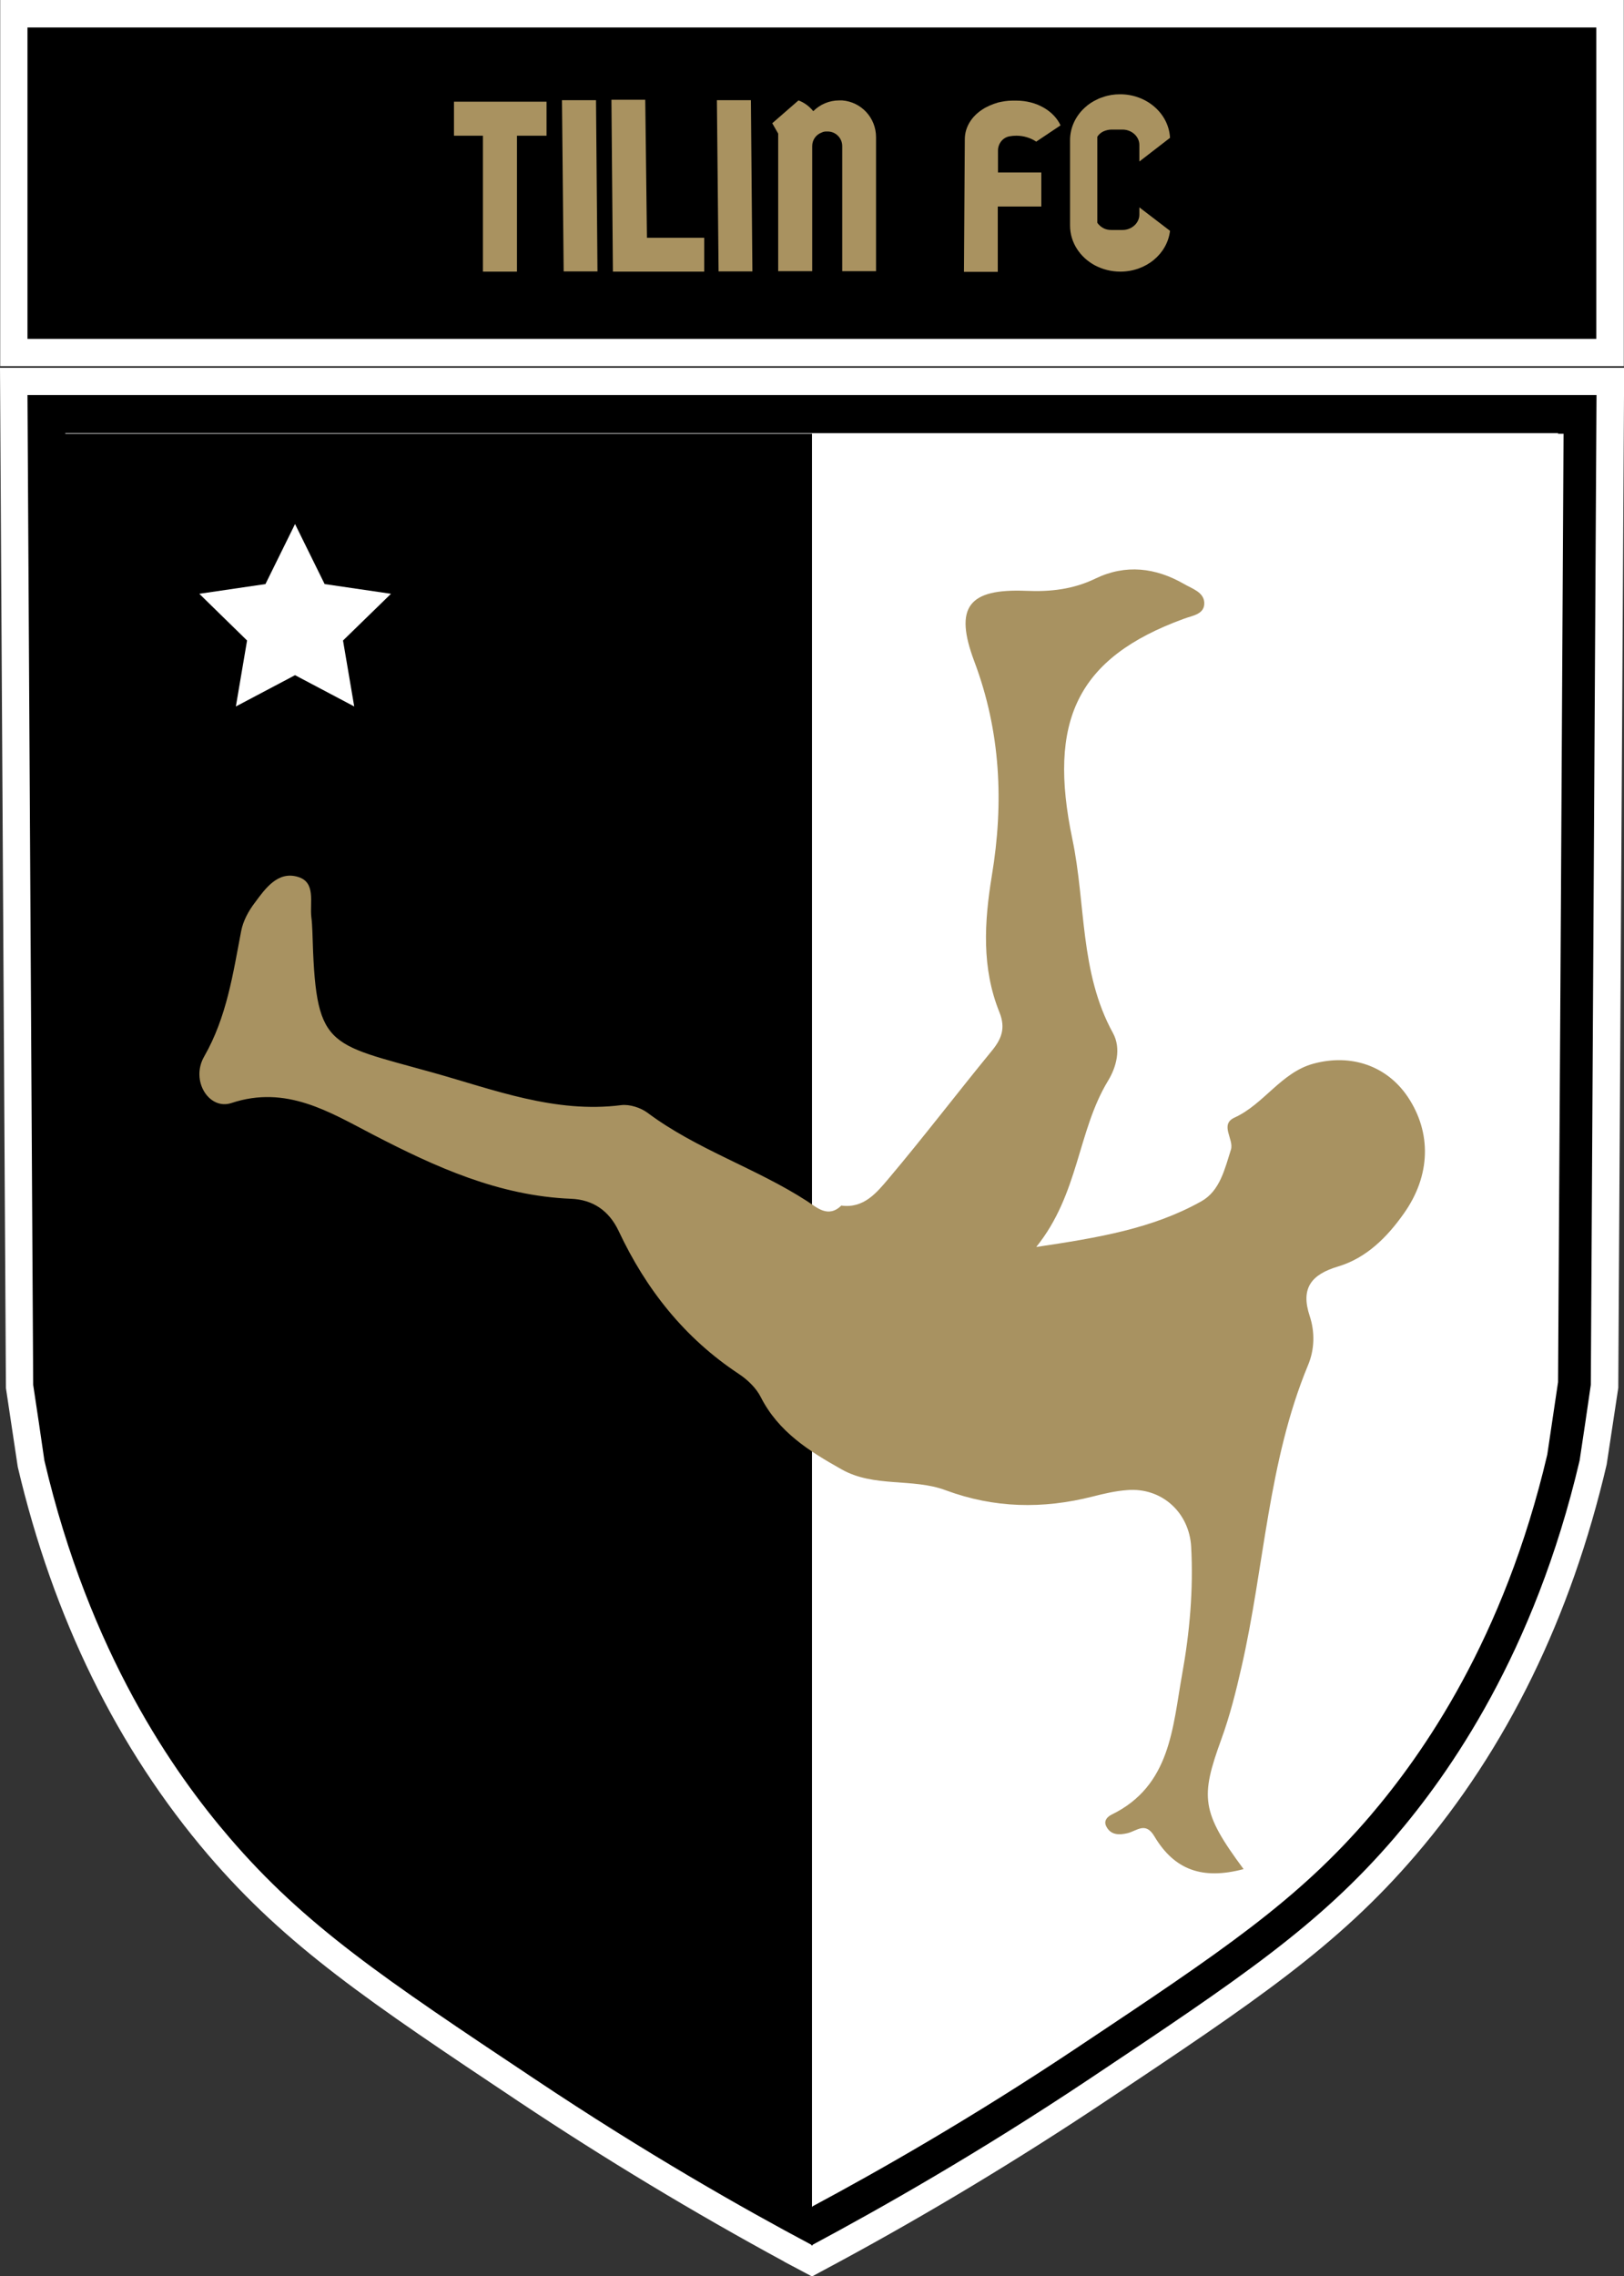
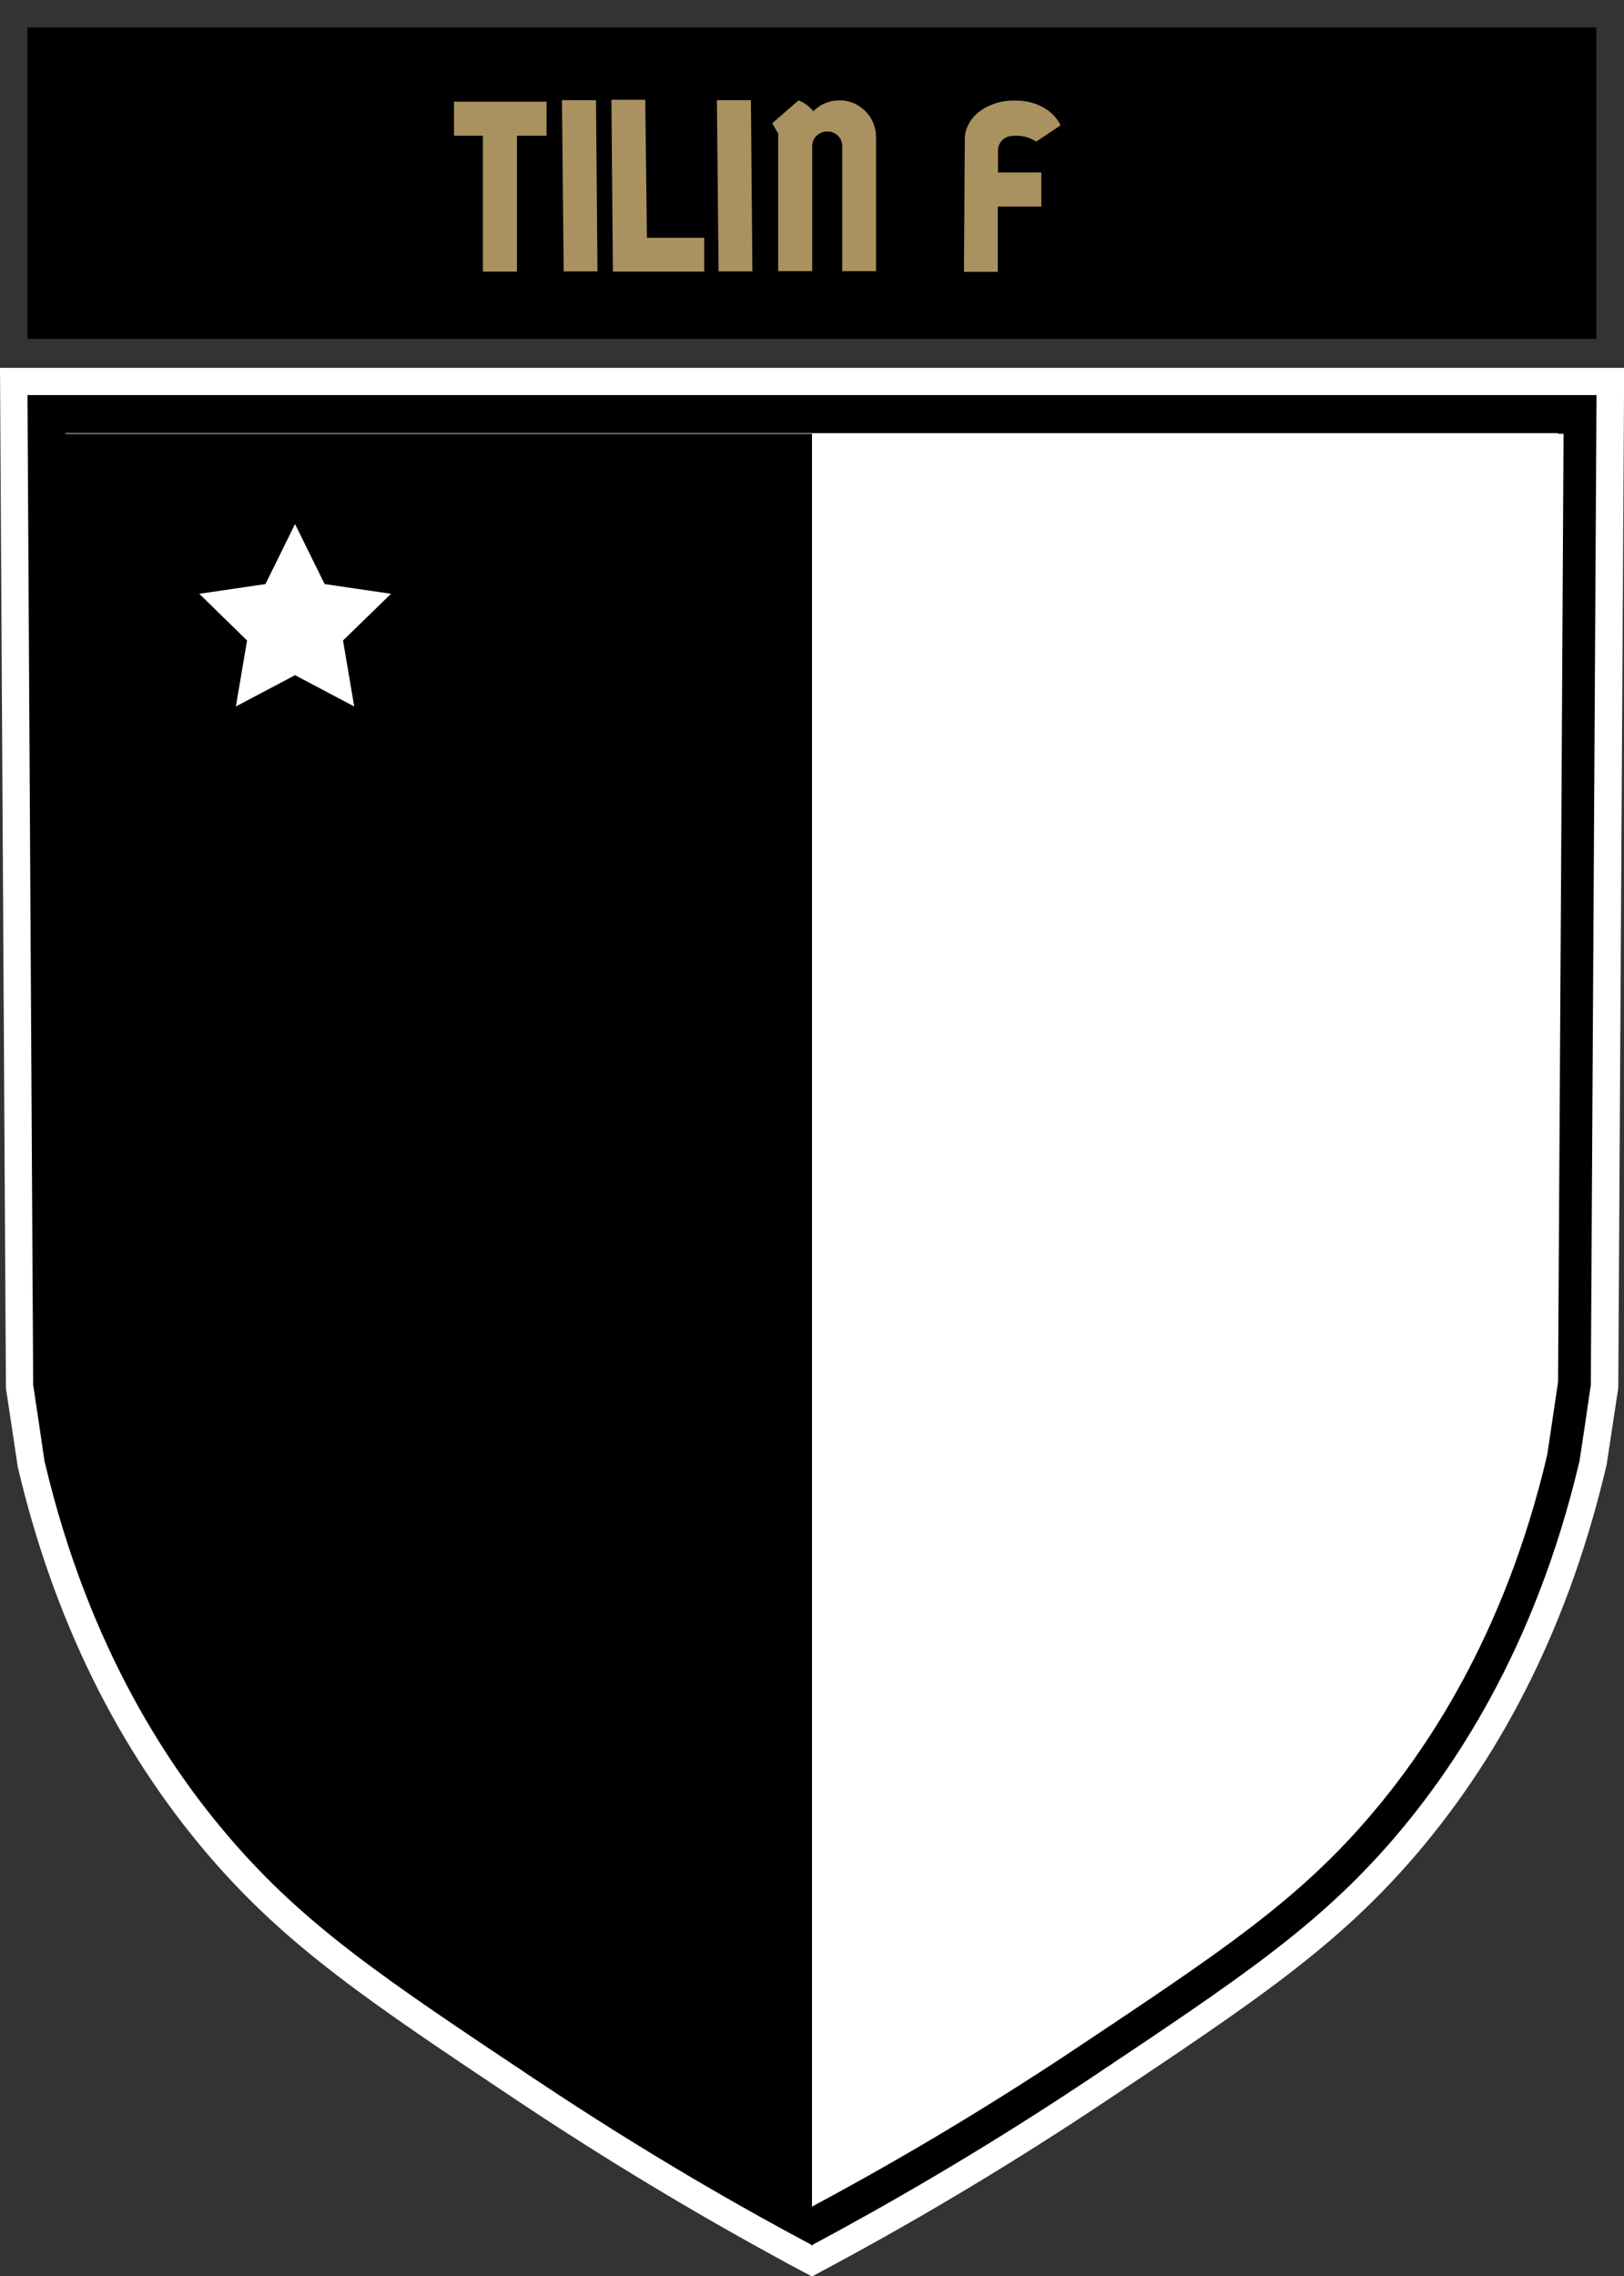
<svg xmlns="http://www.w3.org/2000/svg" id="Layer_2" data-name="Layer 2" viewBox="0 0 76.84 107.68">
  <rect x="0" y="0" width="76.84" height="107.68" fill="#333333" stroke="none" />
  <defs>
    <style>
      .cls-1 {
        fill: #a99260;
      }

      .cls-1, .cls-2, .cls-3, .cls-4, .cls-5 {
        stroke-width: 0px;
      }

      .cls-2 {
        fill: url(#Degradado_sin_nombre_10);
      }

      .cls-3 {
        fill: #a89261;
      }

      .cls-4 {
        fill: #000;
      }

      .cls-5 {
        fill: #fff;
      }
    </style>
    <linearGradient id="Degradado_sin_nombre_10" data-name="Degradado sin nombre 10" x1="-1238.53" y1="62.46" x2="-1167.41" y2="62.46" gradientTransform="translate(-1164.55) rotate(-180) scale(1 -1)" gradientUnits="userSpaceOnUse">
      <stop offset=".5" stop-color="#fff" />
      <stop offset=".5" stop-color="#000" />
    </linearGradient>
  </defs>
  <g id="Capa_1" data-name="Capa 1">
    <g>
      <g>
        <path class="cls-5" d="M37.11,106.99c-4.28-2.32-8.49-4.86-12.53-7.55-7.11-4.74-11.02-7.36-14.72-11.68-4.31-5.04-7.34-11.22-9.02-18.37l-.56-3.73-.28-48.26h76.84v1.3c-.09,15.61-.18,31.21-.27,46.82v.13s-.55,3.63-.55,3.63c-1.69,7.23-4.72,13.44-9.04,18.48-3.7,4.32-7.61,6.93-14.7,11.66-4.05,2.7-8.27,5.25-12.54,7.56l-1.32.71-1.32-.7ZM4.67,65.31l.49,3.25c1.5,6.34,4.21,11.86,8.04,16.34,3.3,3.86,6.81,6.2,13.79,10.86,3.69,2.46,7.54,4.8,11.43,6.93,3.89-2.13,7.72-4.46,11.4-6.91,7.01-4.68,10.52-7.02,13.82-10.88,3.83-4.48,6.54-10.02,8.06-16.44l.48-3.22c.08-14.43.16-28.93.24-43.44H4.42c.08,14.68.25,43.52.25,43.52Z" />
        <path class="cls-5" d="M37.68,106.64c-4.36-2.35-8.66-4.93-12.78-7.68-7.08-4.72-10.96-7.31-14.61-11.58-4.25-4.97-7.24-11.07-8.89-18.13l-.55-3.69-.27-47.6h75.68v.72c-.09,15.61-.18,31.21-.27,46.82v.05s-.54,3.63-.54,3.63c-1.66,7.12-4.65,13.22-8.9,18.19-3.65,4.26-7.53,6.85-14.58,11.56-4.14,2.76-8.43,5.35-12.79,7.69l-.75.4-.75-.39ZM4.59,68.64c1.52,6.46,4.28,12.07,8.17,16.63,3.35,3.92,6.88,6.27,13.91,10.96,3.8,2.54,7.75,4.93,11.75,7.11,4-2.18,7.94-4.57,11.72-7.09,7.05-4.7,10.59-7.06,13.94-10.99,3.89-4.55,6.65-10.17,8.18-16.69l.48-3.27c.09-14.7.17-29.4.25-44.1H3.84c.08,14.49.25,44.1.25,44.1l.5,3.33Z" />
-         <rect class="cls-5" x="29.76" y="-29.75" width="17.32" height="76.82" transform="translate(47.08 -29.76) rotate(90)" />
-         <rect class="cls-5" x="30.33" y="-29.18" width="16.17" height="75.67" transform="translate(47.08 -29.76) rotate(90)" />
        <path class="cls-4" d="M73.72,20.49c-.08,14.96-.17,29.92-.26,44.88l-.25,1.66-.26,1.71c-1.56,6.63-4.37,12.35-8.34,16.99-3.42,4-6.98,6.37-14.09,11.12-3.91,2.61-7.98,5.07-12.12,7.31-4.14-2.25-8.21-4.71-12.14-7.33-7.09-4.73-10.64-7.1-14.06-11.1-3.97-4.64-6.77-10.36-8.34-16.99l-.26-1.72-.25-1.66v-.3c-.09-14.86-.17-29.72-.26-44.57h70.6M75.54,18.69H1.3c.09,15.61.18,31.21.27,46.82.18,1.19.36,2.39.53,3.58,2.14,9.14,6.15,14.8,8.74,17.82,3.59,4.19,7.33,6.69,14.46,11.44,5.3,3.54,9.89,6.14,13.09,7.84v.04s.02-.01.03-.02c.01,0,.02.01.03.02v-.04c3.19-1.71,7.78-4.3,13.09-7.84,7.13-4.76,10.87-7.25,14.46-11.44,2.58-3.02,6.6-8.69,8.74-17.82.18-1.19.36-2.39.53-3.58.09-15.61.18-31.22.27-46.82h0Z" />
        <rect class="cls-4" x="1.3" y="1.3" width="74.23" height="14.73" />
      </g>
      <path class="cls-2" d="M38.17,20.52h35.81c-.08,14.95-.17,29.9-.26,44.86-.17,1.14-.34,2.29-.51,3.43-2.05,8.75-5.9,14.18-8.37,17.08-3.44,4.02-7.02,6.41-13.85,10.96-5.08,3.39-9.48,5.88-12.54,7.52v.03s-.02-.01-.03-.02c-.01,0-.02.01-.03.02v-.03c-3.06-1.64-7.46-4.12-12.54-7.52-6.83-4.56-10.42-6.95-13.85-10.96-2.48-2.9-6.32-8.32-8.37-17.08-.17-1.14-.34-2.29-.51-3.43-.09-14.96-.17-29.91-.26-44.86h35.31Z" />
      <g>
        <polygon class="cls-1" points="28.27 12.84 26.67 12.84 26.59 4.74 28.2 4.74 28.27 12.84" />
        <polygon class="cls-1" points="25.86 4.81 25.86 6.42 24.46 6.42 24.46 12.85 22.85 12.85 22.85 6.42 21.48 6.42 21.48 4.81 25.86 4.81" />
        <polygon class="cls-1" points="33.32 11.25 33.32 12.85 29 12.85 28.93 4.72 30.53 4.72 30.61 11.25 33.32 11.25" />
        <polygon class="cls-1" points="35.6 12.84 34 12.84 33.92 4.74 35.53 4.74 35.6 12.84" />
        <path class="cls-1" d="M41.45,6.49v6.34h-1.6v-5.92c0-.38-.31-.69-.69-.69h-.05c-.08,0-.16.01-.23.05-.26.09-.45.34-.45.64v5.92h-1.61v-6.51l-.28-.49,1.24-1.08c.25.09.47.25.65.45l.05.06h0c.32-.32.75-.51,1.23-.51.05,0,.09,0,.14,0,.9.07,1.6.82,1.6,1.74Z" />
        <path class="cls-1" d="M47.21,8.16h2.06v1.61h-2.06v3.09h-1.6l.04-6.27c0-.57.32-1.08.83-1.41.21-.14.47-.25.74-.33.21-.05.44-.09.68-.09h.19c.95,0,1.77.48,2.09,1.17l-1.15.77c-.27-.18-.6-.28-.94-.28-.11,0-.22.01-.33.03-.32.06-.54.35-.54.67v1.03Z" />
-         <path class="cls-1" d="M53.91,9.81l1.45,1.11c-.13,1.09-1.13,1.93-2.35,1.93-.44,0-.85-.11-1.21-.3-.7-.38-1.17-1.08-1.17-1.88v-4.04c0-.6.27-1.15.7-1.54.17-.16.37-.29.59-.39.09-.05.19-.08.28-.11.25-.09.52-.13.8-.13,1.26,0,2.3.91,2.36,2.06l-1.45,1.12v-.78c0-.4-.36-.73-.8-.73h-.52c-.14,0-.28.04-.39.09-.12.06-.22.15-.28.25v4.07c.07.1.17.19.28.25.11.06.24.09.39.09h.52c.44,0,.8-.33.8-.73v-.34Z" />
      </g>
-       <path class="cls-3" d="M39.8,57.03c1.07.15,1.68-.61,2.24-1.27,1.67-1.98,3.24-4.04,4.88-6.04.47-.57.67-1.08.37-1.83-.85-2.1-.72-4.27-.36-6.47.57-3.43.42-6.81-.83-10.13-.97-2.58-.27-3.45,2.45-3.34,1.15.05,2.23-.07,3.28-.58,1.43-.69,2.85-.52,4.2.26.38.22.92.38.95.87.03.57-.57.62-.96.77-5.08,1.85-6.45,4.85-5.28,10.43.64,3.05.34,6.3,1.92,9.17.4.73.16,1.62-.24,2.27-1.44,2.38-1.37,5.34-3.39,7.85,2.95-.44,5.51-.87,7.81-2.16.88-.49,1.11-1.53,1.4-2.44.16-.49-.55-1.19.17-1.52,1.4-.64,2.2-2.13,3.73-2.55,1.8-.49,3.49.11,4.47,1.57,1.13,1.69,1.09,3.72-.19,5.52-.79,1.12-1.77,2.1-3.1,2.5-1.28.38-1.79,1.03-1.35,2.35.25.76.23,1.58-.08,2.32-1.9,4.58-2.06,9.54-3.15,14.29-.26,1.15-.55,2.3-.95,3.4-1,2.75-.96,3.44,1.05,6.15-1.93.51-3.26.06-4.22-1.55-.42-.71-.82-.26-1.27-.15-.38.09-.81.11-1.02-.35-.11-.25.07-.43.27-.53,2.79-1.36,2.88-4.12,3.33-6.62.36-1.98.54-4.02.43-6.05-.09-1.62-1.39-2.81-3.02-2.68-.56.04-1.11.17-1.66.31-2.34.59-4.63.55-6.93-.3-1.57-.59-3.39-.12-4.93-.99-1.53-.86-2.99-1.77-3.83-3.43-.22-.43-.63-.82-1.04-1.09-2.57-1.7-4.39-4.01-5.68-6.76-.46-.97-1.23-1.48-2.25-1.52-3.42-.14-6.41-1.5-9.38-3.04-2.06-1.07-4.1-2.35-6.69-1.49-1.05.35-1.95-1.05-1.29-2.2,1.07-1.87,1.36-3.9,1.75-5.93.09-.48.35-.96.65-1.35.5-.68,1.09-1.5,2.03-1.22.87.25.56,1.21.64,1.9.03.22.04.45.05.67.16,5.57.59,5.26,5.7,6.69,2.86.8,5.78,1.94,8.91,1.54.4-.05.93.12,1.26.37,2.32,1.73,5.1,2.6,7.52,4.16.47.3,1.01.84,1.65.21Z" />
      <polygon class="cls-5" points="13.96 31.94 11.16 33.42 11.69 30.3 9.43 28.09 12.56 27.63 13.96 24.79 15.36 27.63 18.5 28.09 16.23 30.3 16.76 33.42 13.96 31.94" />
    </g>
  </g>
</svg>